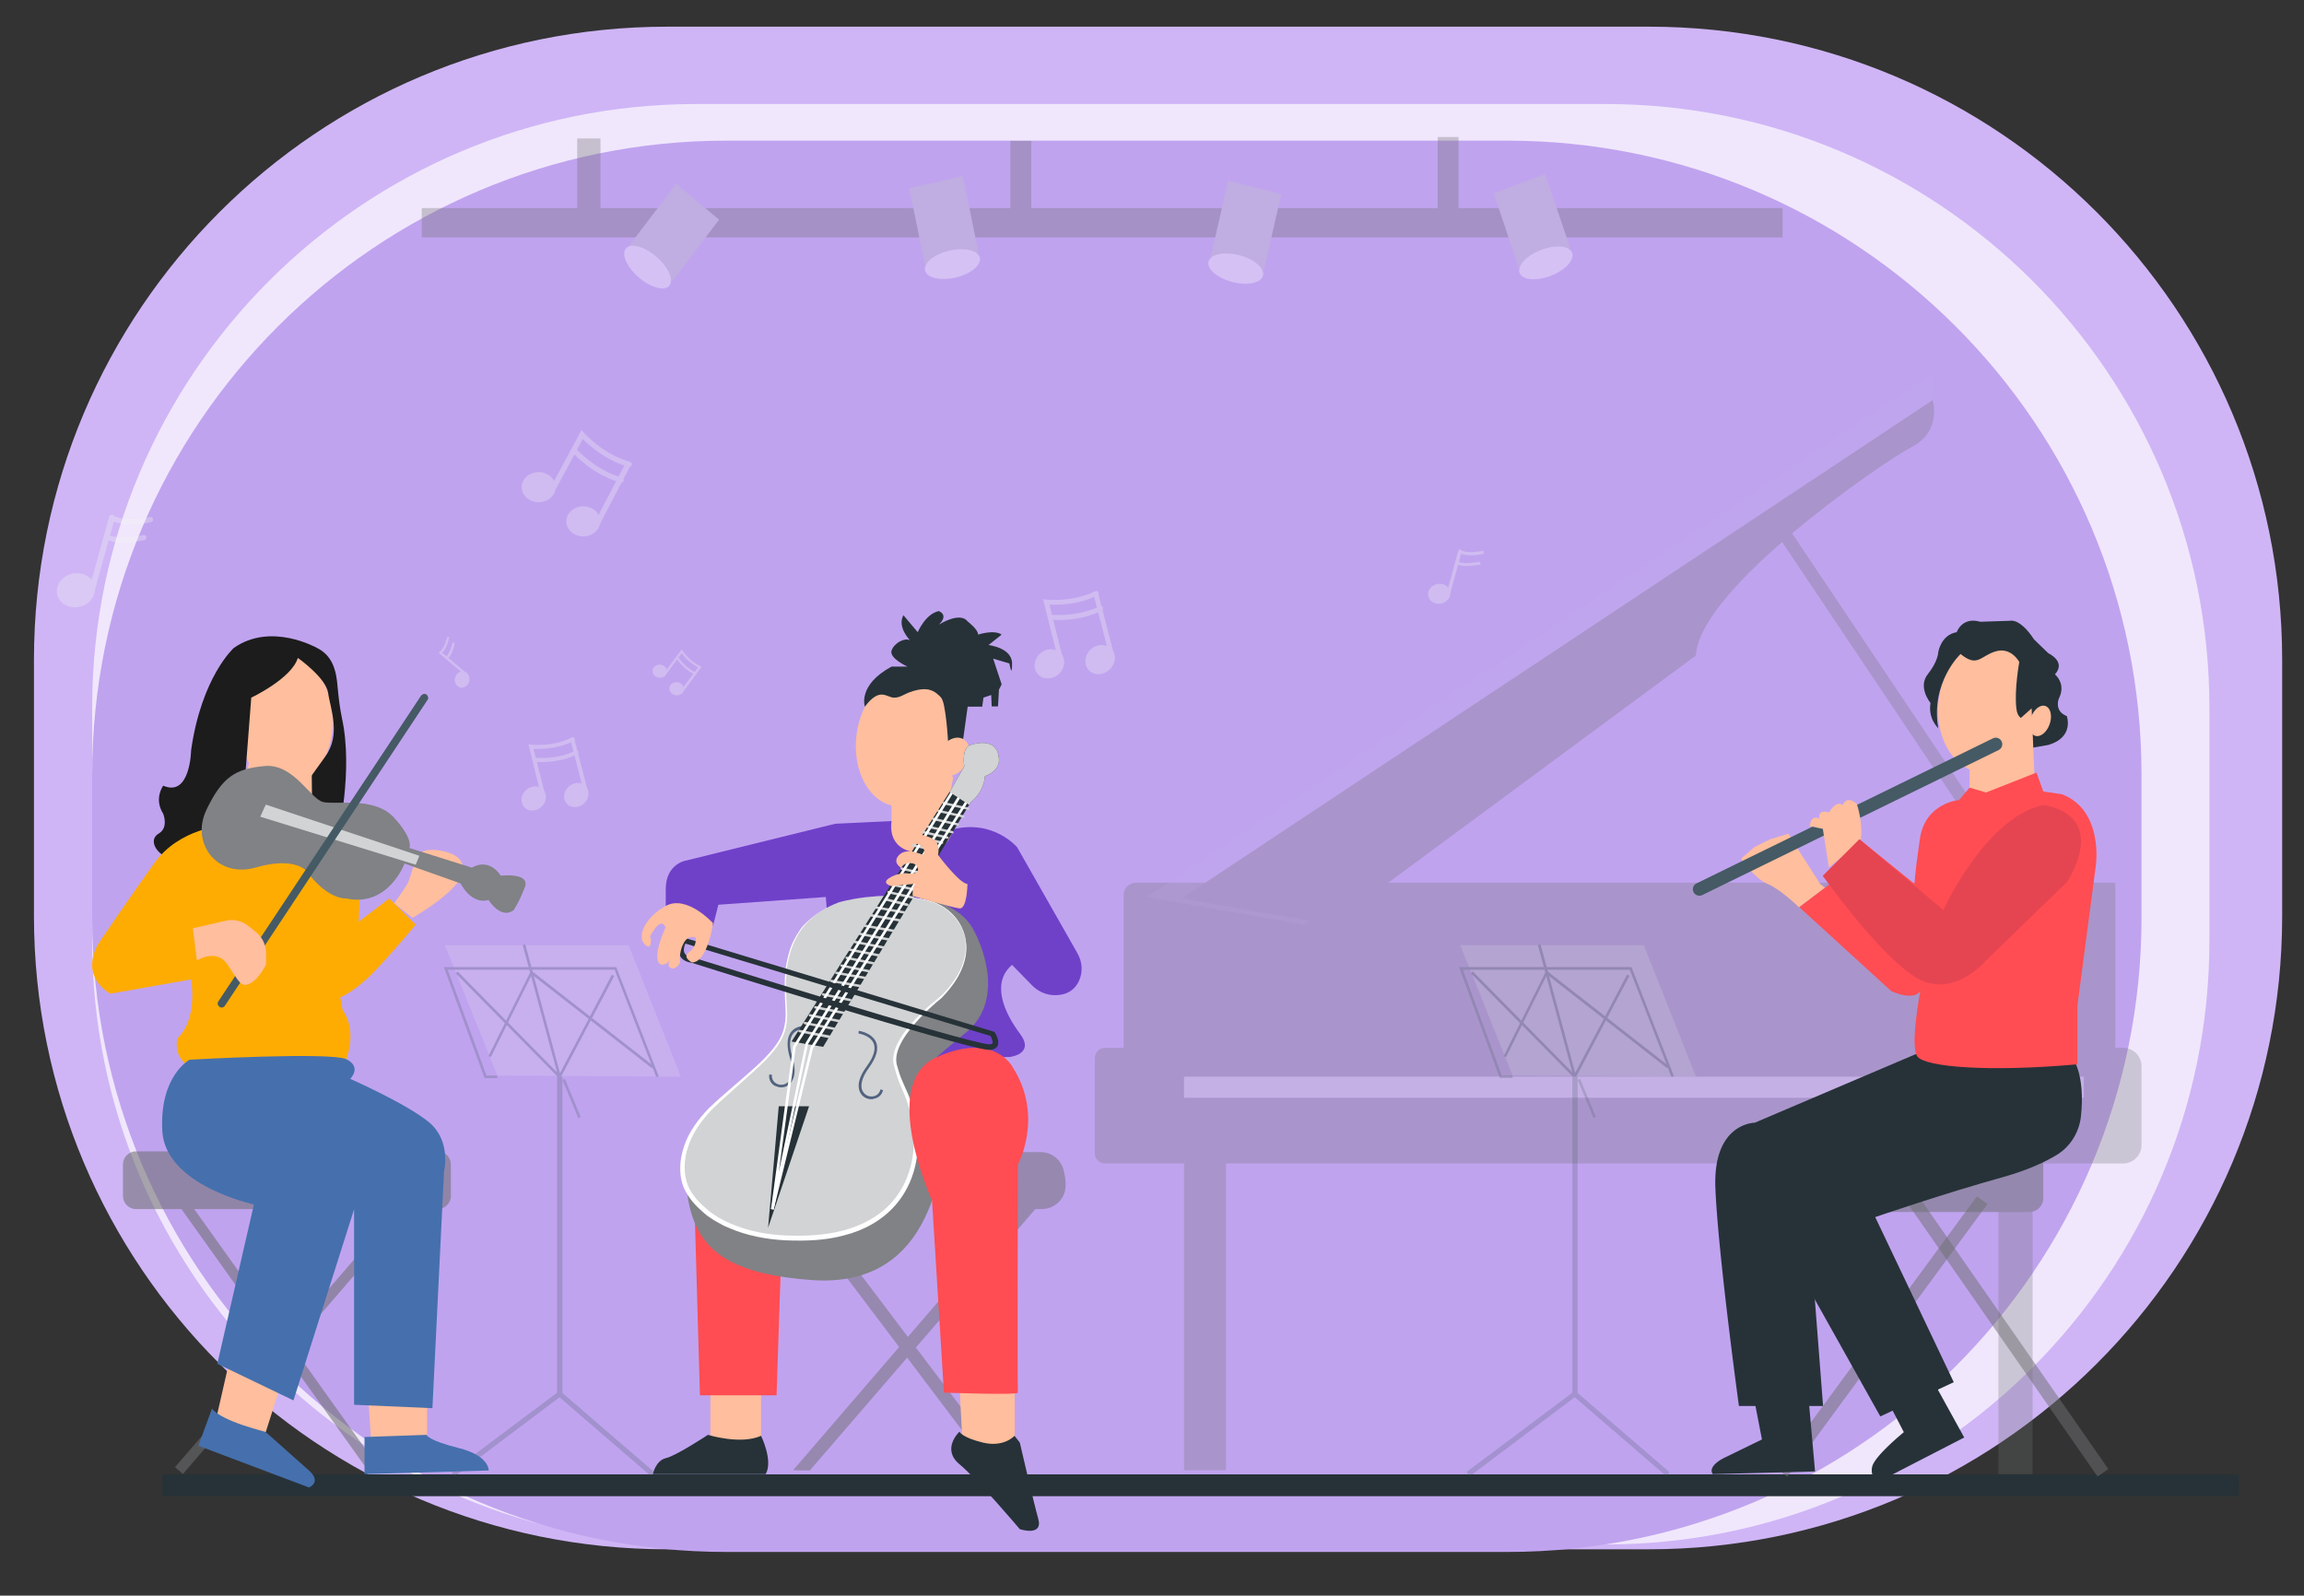
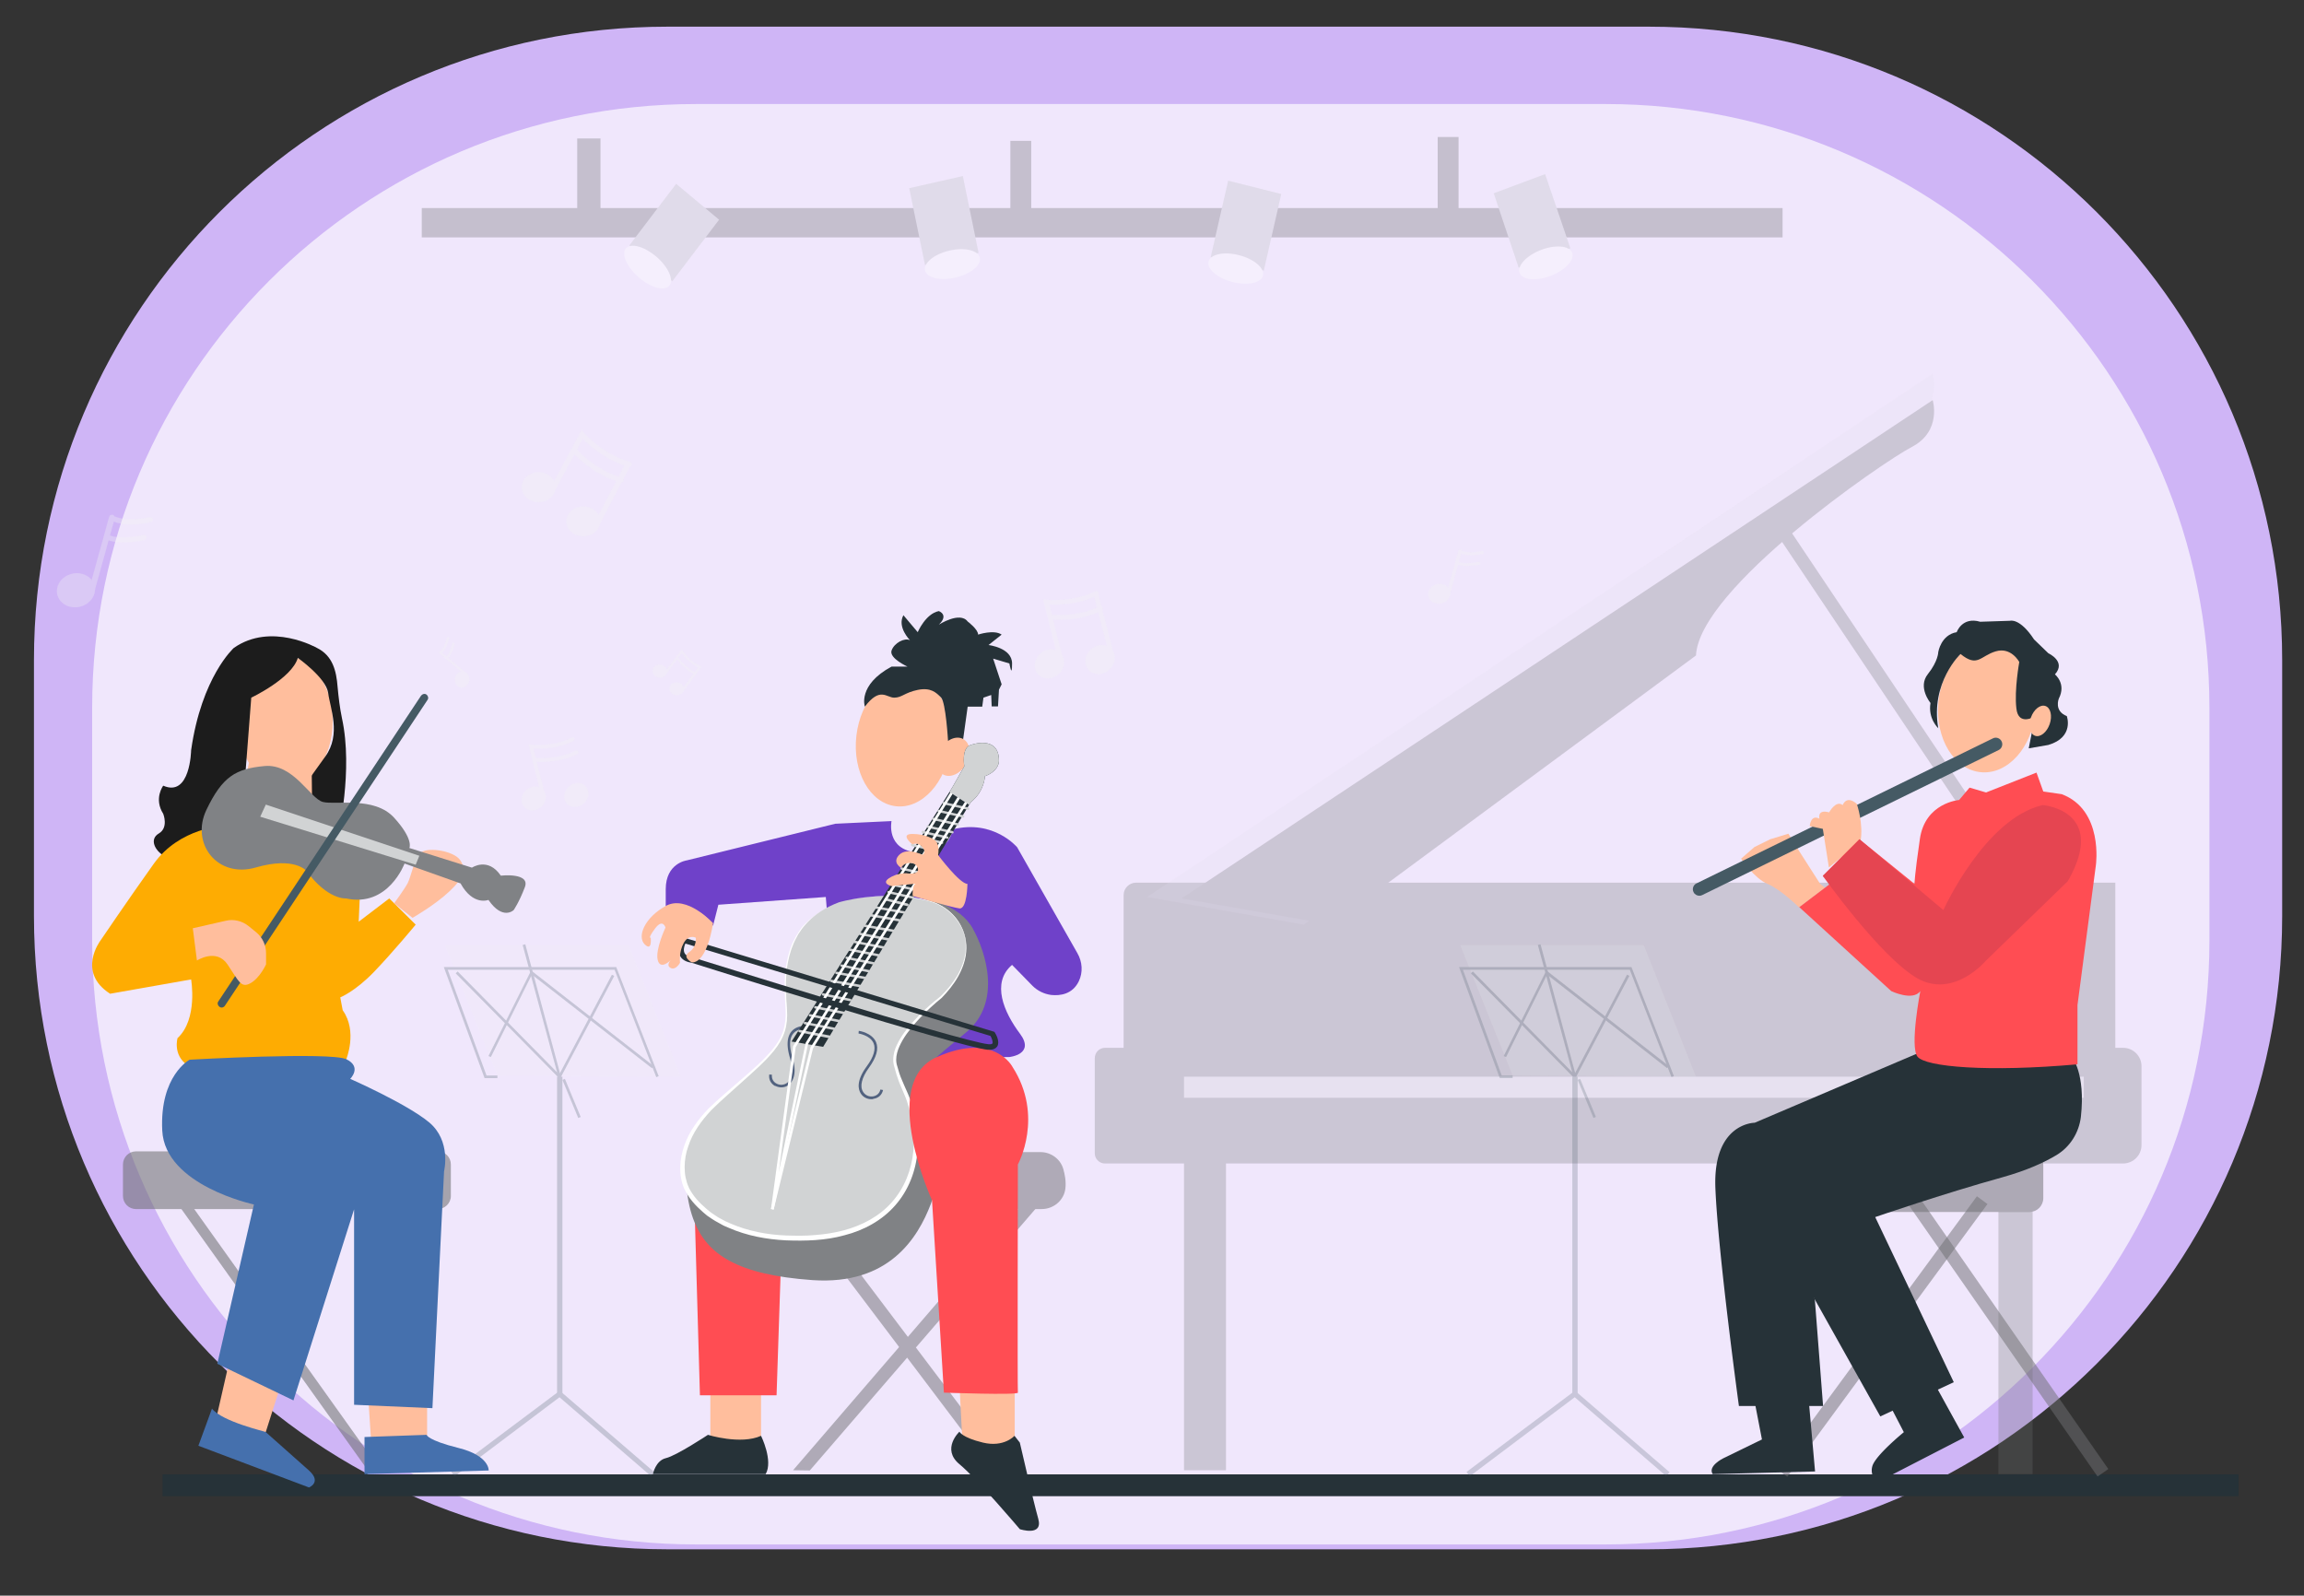
<svg xmlns="http://www.w3.org/2000/svg" version="1.1" id="Layer_1" x="0" y="0" viewBox="0 0 950 658" style="enable-background:new 0 0 950 658" xml:space="preserve">
  <rect x="0" y="0" width="950" height="658" fill="#333333" stroke="none" />
  <style>.st3{fill:#263238}.st5{fill:#6d6e71}.st7{fill:#ffbe9d}.st9{fill:#ff4d53}.st10{fill:#808285}.st11{fill:#d1d3d4}.st12{fill:#fff}.st13{fill:#52627f}.st18{opacity:.51}.st20{opacity:.68;fill:#f1f2f2}.st21{fill:#455a64}.st22{display:none}.st23{display:inline;fill:#455a64}.st25{fill:#4570ad}.st29{opacity:.46}.st30{fill:#f1f2f2}.st32{fill:#c0c3c5}</style>
  <path d="M679.8 638.9H275.2C130.9 638.9 14 521.9 14 377.7V272.2C14 127.9 130.9 11 275.2 11h404.7C824.1 11 941 127.9 941 272.2v105.6c0 144.1-116.9 261.1-261.2 261.1z" style="fill:#cfb5f6" />
  <path d="M662 636.9H287c-137.5 0-249-111.5-249-249v-96c0-137.5 111.5-249 249-249h375c137.5 0 249 111.5 249 249v96c0 137.5-111.5 249-249 249z" style="opacity:.68;fill:#fff" />
-   <path d="M621.5 640h-322C155.1 640 38 522.9 38 378.5v-59C38 175.1 155.1 58 299.5 58h322C765.9 58 883 175.1 883 319.5v59C883 522.9 765.9 640 621.5 640z" style="fill:#c0a3ef" />
  <path class="st3" d="M67 608h856v9H67z" />
  <g style="opacity:.57">
    <path class="st5" d="M180.4 498.6H56.1c-3 0-5.4-2.4-5.4-5.4v-13c0-3 2.4-5.4 5.4-5.4h124.4c3 0 5.4 2.4 5.4 5.4v13c0 3-2.5 5.4-5.5 5.4z" />
    <path transform="rotate(-35.505 114.026 549.918)" class="st5" d="M111.9 480.8h4.3v138.4h-4.3z" />
-     <path transform="rotate(-49.238 121.478 551.198)" class="st5" d="M48.5 549h145.9v4.3H48.5z" />
+     <path transform="rotate(-49.238 121.478 551.198)" class="st5" d="M48.5 549h145.9H48.5z" />
  </g>
  <g style="opacity:.5">
    <path transform="rotate(-37.058 380.53 563.936)" class="st5" d="M377.8 512.9h5.4V615h-5.4z" />
    <path class="st5" d="m333.9 606.4-6.9-.1 97-112.7 4.1 3.6z" />
    <path class="st5" d="M395.6 475.1H429c4.3 0 8.2 2.8 9.4 6.9.7 2.4 1.2 5.2.9 8-.5 4.9-4.8 8.6-9.8 8.6h-30.6l-3.3-23.5z" />
  </g>
  <path class="st7" d="M292.9 573.3v22.8h20.9v-25.5zM395.6 570.6l1.3 25.5 21.5 1v-26.5z" />
  <path class="st3" d="M395.6 590.4s-7.6 7.1 0 13.4c7.6 6.3 24.9 26.8 24.9 26.8s9.7 3.2 7.6-4.3-7.6-31.4-7.6-31.4l-2.2-2.8s-4.3 4.9-13 2.8-9.7-4.5-9.7-4.5zM313.8 592.1s5.1 10.3 1.9 15.8h-46.5s1.1-5.6 5.4-6.6c4.3-1 17.3-9.6 17.3-9.6s13.5 4.2 21.9.4z" />
  <ellipse transform="rotate(-83.431 372.47 305.58)" class="st7" cx="372.4" cy="305.6" rx="27" ry="19.5" />
-   <path class="st7" d="M367.6 328.8v29s21.6 4.9 25.4-4V342s-2.7-9.7 0-21.2l-2.6-6.3-22.8 14.3z" />
  <path class="st3" d="M356.6 291.4s-3.1-8.9 11-16.5h6.6s-7.6-3.4-6.6-6.6c1.1-3.2 5.4-5.4 7.6-4.3 0 0-5.4-5.4-2.7-10.3l5.9 7s3.2-7.6 8.7-8.7c0 0 4.3 1.5 0 5.6 0 0 8.7-5.6 11.9-1.3 0 0 4.3 3.2 4.3 5.4 0 0 6.5-2.2 9.7 0l-5.4 4.3s9.7 1.1 9.7 7.6-1.1 0-1.1 0l-6.7-2 3.5 10.6-1.1 2.2-.4 6.9h-2.6l-.2-4.7-3.2 1.1-.5 3.7h-6l-2.2 15.8-5.9-1.6s-.9-16-2.9-18-4.2-4.2-9.6-3.1c-5.4 1.1-6.5 3.2-9.7 3.2s-5.8-4.6-12.1 3.7z" />
  <path d="m367.6 338.6-23.2 1.1-61.2 15.1s-8.7 1.1-8.7 11.9v8s13-3.7 19.5 7.1l2.2-8.7 44.3-3.2 5.4 67.1 70.3-1.1s10.8-1.1 4.3-9.7c-6.5-8.7-11.9-20.9-3.2-28.3l8.4 8.6c2.1 2.1 4.8 3.4 7.7 3.8 3.8.4 8.8-.3 11.4-5.6 1.8-3.7 1.5-8.1-.6-11.7l-24.8-43.6s-9.7-11.6-26.5-7.4c0 0-1.6 10.7-14.6 9.6-13.2-1.2-10.7-13-10.7-13z" style="fill:#6f41c9" />
  <path class="st9" d="m286.4 498.6 2.2 76.8h31.6l1.9-57.3z" />
  <path class="st10" d="M382.7 371s13 2.2 18.4 11.9c5.4 9.7 12.1 30.5-2.7 42.8-13.5 11.3-20 15.6-18.9 22.1s9.7 34.6 4.3 48.7c-5.4 14.1-17.3 33.5-48.7 31.4-31.4-2.2-43.3-10.8-48.7-23.8-1.8-4.3-2.8-9.3-3.3-13.9-1.1-10.1 2.5-20.1 9.6-27.4l90-91.8z" />
  <path class="st11" d="M345.9 372.1s17-5.2 36.5-.8c8.8 2 15.5 9.4 15.9 18.4.2 5.9-2.1 13.2-10.2 21.4 0 0-21.6 16.7-18.9 27.8 2.7 11.1 5.9 11.1 8.1 26.3 2.5 17.3-5.4 44.3-45.4 45.4S283.2 490 283.2 490s-8.7-16.2 13-35.7 29.2-23.8 28.1-38.9c-1.1-15.2-1.1-34.7 21.6-43.3z" />
  <path class="st12" d="M345.9 372.1c7-1.9 14.3-2.7 21.6-2.6 3.6.1 7.3.3 10.9.9.9.1 1.8.3 2.7.5l1.3.3 1.3.4c1.8.5 3.4 1.3 5 2.2 3.1 1.9 5.8 4.6 7.5 7.9 1.7 3.2 2.5 7 2.2 10.7-.3 3.7-1.6 7.2-3.4 10.4-1.8 3.2-4.2 6.1-6.7 8.7-3.1 2.5-6 5.2-8.8 8.1-2.7 2.9-5.3 5.9-7.3 9.3-1.9 3.3-3.5 7.2-2.2 10.9.5 1.9 1.1 3.8 1.9 5.6.7 1.8 1.6 3.6 2.4 5.5 1.6 3.7 2.6 7.7 3.3 11.7.3 2 .7 4 .8 6 .1 2 .1 4.1-.1 6.1-.6 8.1-3.7 16.2-9.2 22.4-5.4 6.2-13 10.3-20.9 12.3-7.9 2.2-16.1 2.4-24.1 2.1-8.1-.4-16.2-1.9-23.7-5.2l-1.4-.6c-.5-.2-.9-.4-1.4-.7l-2.7-1.5c-.9-.5-1.7-1.1-2.6-1.7-.9-.5-1.6-1.3-2.4-1.9-3.1-2.7-5.9-5.7-7.7-9.6v.1c-1.3-3-1.8-6-1.7-9.1 0-3.1.7-6.1 1.7-9 2-5.8 5.8-10.8 9.9-15.1l3.3-3.1 3.4-3 6.8-5.9c4.5-3.9 9.1-7.8 12.9-12.4 1.9-2.3 3.5-4.8 4.4-7.6.9-2.8 1.2-5.8 1-8.8-.3-6-.7-12 .2-17.9.1-.7.2-1.5.4-2.2.2-.7.3-1.5.5-2.2.4-1.4.8-2.9 1.4-4.3.5-1.4 1.3-2.7 2-4 .4-.6.8-1.2 1.2-1.9l.6-.9c.2-.3.5-.6.7-.9 4.2-4.6 9.4-7.9 15-10zm0 0c-5.6 2.1-10.8 5.4-14.6 10.1-.2.3-.5.6-.7.9l-.6.9c-.4.6-.9 1.2-1.2 1.9-.7 1.3-1.4 2.6-1.9 4-.6 1.4-1 2.8-1.4 4.2-.2.7-.3 1.5-.5 2.2-.2.7-.3 1.5-.4 2.2-.9 5.9-.5 11.9-.1 17.9.2 3 0 6-.9 8.9-.9 2.9-2.5 5.5-4.4 7.9-3.8 4.7-8.4 8.6-12.8 12.6l-6.7 6-3.3 3-3.2 3.1c-4 4.3-7.6 9.2-9.4 14.8-1 2.7-1.5 5.7-1.5 8.6 0 1.4.1 2.9.4 4.3.3 1.4.7 2.8 1.3 4v.1c.8 1.6 1.9 3.3 3.2 4.8 1.3 1.5 2.7 2.8 4.2 4.1.8.6 1.5 1.3 2.3 1.8.8.5 1.6 1.1 2.4 1.6l2.6 1.4c.4.2.9.5 1.3.6l1.3.6c7.2 3.1 15.1 4.6 23 4.9 4 .1 7.9.2 11.9-.2 3.9-.3 7.8-.9 11.6-1.9 7.6-2 14.8-5.8 19.9-11.6 5.2-5.8 8.2-13.4 8.9-21.2.2-1.9.2-3.9.1-5.9-.1-2-.4-3.9-.7-5.9-.6-3.9-1.5-7.8-3.1-11.4-.7-1.8-1.6-3.6-2.3-5.5-.7-1.9-1.3-3.8-1.8-5.8-.3-.9-.5-2-.5-3.1s.2-2.1.4-3.1c.5-2 1.5-3.9 2.5-5.6 2.1-3.5 4.8-6.5 7.6-9.4 2.8-2.9 5.8-5.5 9-8 2.6-2.5 4.9-5.3 6.8-8.4 1.8-3.1 3.1-6.5 3.5-10.1.4-3.6-.3-7.3-2-10.5s-4.3-5.9-7.3-7.8c-1.5-.9-3.2-1.7-4.9-2.2l-1.3-.4-1.3-.3c-.9-.2-1.8-.4-2.7-.5-3.6-.6-7.2-.9-10.9-1-7.4-.3-14.7.5-21.8 2.4z" />
  <path class="st13" d="M320.4 448.1c1.7.6 3.6.3 4.9-.8 1.4-1.2 3.6-4.2 1.4-11.4-1.4-4.7-1.2-8 .6-9.9 2.4-2.6 7.2-1.7 7.2-1.7l.2-1.1c-.2 0-5.4-1.1-8.2 2-2 2.2-2.3 5.9-.8 11 1.4 4.8 1 8.6-1.1 10.3a4.1 4.1 0 0 1-4.5.3c-1.3-.7-2-2.1-1.8-3.6l-1.1-.1c-.3 2 .6 3.7 2.3 4.7.3 0 .6.2.9.3z" />
  <path class="st9" d="M417.5 440s-7.5-14.7-31.4-4-1.8 59-1.8 59l4.9 79.3s30.7 1.1 30.5 0 0-94.1 0-94.1 10.9-19.8-2.2-40.2z" />
-   <path class="st3" d="M321.1 456.2h12.5l-16.9 50.1z" />
  <ellipse transform="rotate(-60 392.994 312.073)" class="st7" cx="393" cy="312.1" rx="8.4" ry="6.1" />
  <path class="st3" d="M406.1 320.1s-.1 6.1-5.8 10.7l-.7 1.1-60.2 99.8-13-2.2 65.1-102.9 1.4-2.3s3.4-6 4.7-8.3c0 0-1.3-7.7 2.7-8.8 0 0 11.6-4.3 11.6 6.5 0 0 .3 4.1-5.8 6.4z" />
  <path class="st11" d="M341.9 428.1h-.1l-12.2-2.4c-.3-.1-.5-.3-.4-.6.1-.3.3-.5.6-.4L342 427c.3.1.5.3.4.6 0 .3-.2.5-.5.5zM344.1 424.8h-.1l-12.2-2.4c-.3-.1-.5-.3-.4-.6.1-.3.3-.5.6-.4l12.2 2.4c.3.1.5.3.4.6-.1.2-.3.4-.5.4zM346.2 421.6h-.1l-12.2-2.4c-.3-.1-.5-.3-.4-.6.1-.3.3-.5.6-.4l12.2 2.4c.3.1.5.3.4.6 0 .2-.2.4-.5.4zM348.4 418.3h-.1l-12.2-2.4c-.3-.1-.5-.3-.4-.6.1-.3.3-.5.6-.4l12.2 2.4c.3.1.5.3.4.6 0 .3-.3.4-.5.4zM350.6 412.9s-.1 0 0 0l-11.3-2.3c-.3-.1-.4-.3-.4-.6.1-.3.3-.5.6-.4l11.2 2.3c.3.1.4.3.4.6-.1.3-.3.4-.5.4zM354.6 407.1h-.1l-11.9-2.1c-.3-.1-.5-.3-.4-.6.1-.3.3-.4.6-.4l11.9 2.1c.3.1.5.3.4.6 0 .2-.2.4-.5.4zM356.8 403.8h-.1l-11.9-2.1c-.3-.1-.5-.3-.4-.6.1-.3.3-.4.6-.4l11.9 2.1c.3.1.5.3.4.6-.1.3-.3.4-.5.4zM358.2 401c-.1 0-.1 0 0 0l-11.3-2.3c-.3-.1-.4-.3-.4-.6.1-.3.3-.5.6-.4l11.2 2.3c.3.1.4.3.4.6-.1.3-.3.4-.5.4zM360.3 397.8l-11.3-2.3c-.3-.1-.4-.3-.4-.6.1-.3.3-.5.6-.4l11.2 2.3c.3.1.4.3.4.6 0 .2-.2.4-.5.4zM362.5 394.5h-.1l-12.2-2.4c-.3-.1-.5-.3-.4-.6.1-.3.3-.5.6-.4l12.2 2.4c.3.1.5.3.4.6-.1.3-.3.4-.5.4zM364.6 391.3h-.1l-12.2-2.4c-.3-.1-.5-.3-.4-.6.1-.3.3-.5.6-.4l12.2 2.4c.3.1.5.3.4.6 0 .2-.2.4-.5.4zM366.8 388h-.1l-12.2-2.4c-.3-.1-.5-.3-.4-.6.1-.3.3-.5.6-.4l12.2 2.4c.3.1.5.3.4.6 0 .3-.3.4-.5.4zM368.7 384.4h-.1l-11.9-2.1c-.3-.1-.5-.3-.4-.6.1-.3.3-.4.6-.4l11.9 2.1c.3.1.5.3.4.6-.1.2-.3.4-.5.4zM370.8 380h-.1l-11.9-2.1c-.3-.1-.5-.3-.4-.6.1-.3.3-.4.6-.4l11.9 2.1c.3.1.5.3.4.6 0 .3-.2.4-.5.4zM373 376.8h-.1l-11.9-2.1c-.3-.1-.5-.3-.4-.6.1-.3.3-.4.6-.4l11.9 2.1c.3.1.5.3.4.6 0 .2-.3.4-.5.4zM374.2 373.7l-9-2.3c-.2-.1-.4-.3-.3-.6 0-.3.3-.4.5-.4l8.9 2.2c.2.1.4.3.3.6 0 .4-.2.5-.4.5zM376.6 370.7s-.1 0 0 0l-10.3-2.3c-.2-.1-.4-.3-.4-.6s.3-.5.5-.4l10.2 2.3c.2.1.4.3.4.6s-.2.4-.4.4zM377.7 367.5s-.1 0 0 0l-10.3-2.3c-.2-.1-.4-.3-.4-.6s.3-.5.5-.4l10.2 2.3c.2.1.4.3.4.6 0 .2-.2.4-.4.4zM379.8 364.2l-10.3-2.3c-.2-.1-.4-.3-.4-.6s.3-.5.5-.4l10.2 2.3c.2.1.4.3.4.6s-.1.4-.4.4zM382 361s-.1 0 0 0l-10.3-2.3c-.2-.1-.4-.3-.4-.6s.3-.5.5-.4L382 360c.2.1.4.3.4.6 0 .2-.2.4-.4.4zM384.2 357.8c-.1 0-.1 0 0 0l-10.3-2.3c-.2-.1-.4-.3-.4-.6s.3-.5.5-.4l10.2 2.3c.2.1.4.3.4.6 0 .2-.2.4-.4.4zM385.3 354.5c-.1 0-.1 0 0 0l-10.3-2.3c-.2-.1-.4-.3-.4-.6s.3-.5.5-.4l10.2 2.3c.2.1.4.3.4.6 0 .2-.2.4-.4.4zM386.3 351.3 376 349c-.2-.1-.4-.3-.4-.6s.3-.5.5-.4l10.2 2.3c.2.1.4.3.4.6 0 .2-.2.4-.4.4zM388.5 348s-.1 0 0 0l-10.3-2.3c-.2-.1-.4-.3-.4-.6s.3-.5.5-.4l10.2 2.3c.2.1.4.3.4.6s-.2.4-.4.4zM390.7 345.9c-.1 0-.1 0 0 0l-10.3-2.3c-.2-.1-.4-.3-.4-.6s.3-.5.5-.4l10.2 2.3c.2.1.4.3.4.6 0 .2-.2.4-.4.4zM392.8 343.7l-10.3-2.3c-.2-.1-.4-.3-.4-.6s.3-.5.5-.4l10.2 2.3c.2.1.4.3.4.6 0 .2-.2.4-.4.4zM395 340.5s-.1-.1 0 0l-10.3-2.3c-.2-.1-.4-.3-.4-.6s.3-.5.5-.4l10.2 2.3c.2.1.4.3.4.6 0 .2-.2.4-.4.4zM397.2 337.2c-.1 0-.1 0 0 0l-10.3-2.3c-.2-.1-.4-.3-.4-.6s.3-.5.5-.4l10.2 2.3c.2.1.4.3.4.6 0 .2-.2.4-.4.4zM399.3 334l-10.3-2.3c-.2-.1-.4-.3-.4-.6s.3-.5.5-.4l10.2 2.3c.2.1.4.3.4.6 0 .2-.2.4-.4.4z" />
  <path class="st13" d="M359.3 453.3c-1.8 0-3.5-.9-4.4-2.4-1-1.6-2-5.1 2.5-11.2 2.9-3.9 3.8-7.2 2.8-9.5-1.4-3.3-6.2-4-6.2-4l.1-1.1c.2 0 5.4.8 7.1 4.6 1.2 2.8.2 6.3-2.9 10.6-3 4.1-3.9 7.7-2.4 10 .9 1.4 2.5 2.1 4.2 1.8 1.5-.3 2.6-1.3 2.9-2.8l1.1.2c-.4 1.9-1.8 3.3-3.8 3.6-.4.2-.7.2-1 .2z" />
  <path class="st12" d="m319 498.8-1.1-.2 9.1-67.2.1-.1L393.6 324l.9.6-66.4 107.2-7 51.6 11.1-53.3v-.1l64-103.5 1 .5-64 103.5z" />
  <path class="st12" d="m319 498.8-1.1-.3 16.3-66.6 64.8-103 .9.6-64.7 102.9z" />
  <path class="st7" d="M398.9 364.5s-.1 10.5-3.3 10.1c-3.2-.4-19.3-5.1-19.3-5.1s-.2-5.1 1.5-5.1l-10.2 1s-4.3-1-1.1-3.2c3.2-2.2 7.1-2.1 7.1-2.1s5.9 1 4.8-2.2c-1.1-3.2-6.1-2.2-6.8 0 0 0-4-2.2-.8-5.4s9.5 0 9.5 0 1.9-1 0-3.2-4.1-1.1-4.1-1.1-5.4-4.3 0-4.3 8.7 2.2 8.7 2.2 2.8 1.1 1.9 6.5c0 0 8.9 11.9 12.1 11.9z" />
  <path class="st11" d="M406.1 320.1s-.1 6.1-5.8 10.7l-.7 1.1-8.1-5.3 1.4-2.3s3.4-6 4.7-8.3c0 0-1.3-7.7 2.7-8.8 0 0 11.6-4.3 11.6 6.5 0 0 .3 4.1-5.8 6.4z" />
  <path class="st3" d="M408.1 432.9h-.9c-11.6-1.2-116.3-34-122.1-35.9-.7-.1-3.5-.5-4.7-2.8-1-1.8-.8-4.1.7-6.9l.4-.8 128.5 39 .2.3c.4.6 2.2 3.7 1 5.7-.6.9-1.6 1.4-3.1 1.4zm-125.5-43.8c-.6 1.3-.9 2.9-.3 4 .8 1.5 3.1 1.7 3.1 1.7h.2c1.1.3 110.4 34.6 121.8 35.8 1 .1 1.6 0 1.8-.3.3-.5-.2-2.1-.8-3.1l-125.8-38.1z" />
  <path class="st7" d="M294 380.7s-2.2 16.2-8.7 16.2c0 0-4.3-2.2-1.1-4.3 3.2-2.2 2.7-5.9 2.7-5.9s-2.9-1.6-5 2.2c-2.1 3.8-1.5 8.1-1.5 8.1s-1.7 3.2-3.8 2.2c-2.2-1.1 0-3.3 0-3.3s-4.3 4.4-5.4 0c-1.1-4.3 3.2-13.4 3.2-13.4s-1.1-3.9-4.3.4c-3.2 4.3-1.8 3.8-1.8 3.8s.7 5.9-2.5 2.7 0-11 8.7-15.8c8.7-4.8 19.5 7.1 19.5 7.1z" />
  <g>
    <g style="opacity:.28">
      <path class="st5" d="M872.2 433.2H463.3v-64.1c0-2.8 2.3-5.1 5.1-5.1h403.8v69.2z" />
      <path class="st5" d="M455.6 432.1h419.8c4.2 0 7.6 3.4 7.6 7.6v32.5c0 4.2-3.4 7.6-7.6 7.6H455.6c-2.3 0-4.2-1.9-4.2-4.2v-39.2c0-2.4 1.9-4.3 4.2-4.3z" />
      <path d="m473 369.9 323.9-215.8s4 13.5-9 20.3c-13 6.9-91.7 61.4-93.1 90.4L537.6 381.3 473 369.9z" style="opacity:.18;fill:#c0c3c5" />
      <path class="st5" d="M487.2 370.5 796.9 165s3.9 12.8-8.6 19.3c-12.4 6.5-87.7 58.4-89 86L549 381.3l-61.8-10.8z" />
      <path transform="rotate(-33.829 795.824 309.833)" class="st5" d="M793.2 200h5.4v219.6h-5.4z" />
      <path style="opacity:.67;fill:#fff" d="M488.2 444h371v8.7h-371z" />
      <path class="st5" d="M824 499.7h14.1v108.2H824zM488.2 475.4h17.3v130.9h-17.3z" />
    </g>
    <path d="M732.1 474.9h104.7c3.1 0 5.7 2.5 5.7 5.7v13.5c0 3.1-2.5 5.7-5.7 5.7H732.1v-24.9z" style="opacity:.51;fill:#6d6e71" />
    <g class="st18">
      <path transform="rotate(-53.72 776.089 551.134)" class="st5" d="M706.3 548.4h139.5v5.4H706.3z" />
    </g>
    <g style="opacity:.23">
      <path class="st20" d="M602.1 389.8h75.7l21.5 54.2-75.6-.5z" />
      <path class="st21" d="M648.3 444h2.2v130.9h-2.2z" />
      <path class="st21" d="M623.7 444.6h-5.3l-16.8-45.8h71.1l17.5 45-1 .4-17.2-44.3h-68.8l16 43.6h4.5z" />
      <path class="st21" d="m650.4 445.9-43.9-44.5.8-.8 41 41.6-14.2-52.5 1.1-.3z" />
      <path class="st21" d="m687.4 440.5-49.5-38.6-16.9 34-1-.4 17.6-35.3 50.5 39.4z" />
      <path transform="rotate(-62.187 660.298 423.146)" class="st21" d="M636.8 422.6H684v1.1h-47.2z" />
      <path transform="rotate(-22.542 654.177 452.911)" class="st21" d="M653.7 444.5h1.1v17h-1.1z" />
      <path class="st21" d="m606 608.8-1.3-1.8 44.7-33.5 39 33.6-1.4 1.6-37.7-32.5z" />
    </g>
    <g class="st18">
      <path transform="rotate(-34.822 828.016 551.132)" class="st5" d="M825.3 482.6h5.4v137h-5.4z" />
    </g>
  </g>
  <g style="opacity:.25">
    <path class="st20" d="M183.5 389.8h75.7l21.5 54.2-75.6-.5z" />
    <path class="st21" d="M229.7 444h2.2v130.9h-2.2z" />
    <path class="st21" d="M205.1 444.6h-5.3L183 398.8h71.1l17.5 45-1 .4-17.2-44.3h-68.8l16 43.6h4.5z" />
    <path class="st21" d="m231.8 445.9-43.9-44.5.8-.8 41 41.6-14.2-52.5 1.1-.3z" />
    <path class="st21" d="m268.8 440.5-49.5-38.6-16.9 34-1-.4 17.6-35.3 50.5 39.4z" />
    <path transform="rotate(-62.187 241.727 423.136)" class="st21" d="M218.2 422.6h47.2v1.1h-47.2z" />
    <path transform="rotate(-22.542 235.603 452.924)" class="st21" d="M235.1 444.5h1.1v17h-1.1z" />
    <path class="st21" d="m187.4 608.8-1.3-1.8 44.7-33.5 39 33.6-1.4 1.6-37.7-32.5z" />
  </g>
  <g>
    <path class="st7" d="m94.5 561.6-5.1 22.3s11 14 20.2 6.6l6.3-19.8-21.4-9.1zM151.9 577.1l1.3 20 22.9-3.3v-16.7z" />
    <path class="st25" d="M150.3 592.6v15.3l51.2-1.5s.4-6.1-12.5-9.3c-12.8-3.2-13.1-5.4-13.1-5.4l-25.6.9zM87.4 580.9l-5.6 15.3 45.6 17.2s5.4-2.1 0-7l-17.9-15.9c.1-.1-17.8-4.2-22.1-9.6z" />
    <ellipse class="st7" cx="117.7" cy="297.5" rx="19.5" ry="27" />
    <path d="M103.6 287.7s16.7-7.9 19.2-16.4c0 0 11.6 8.2 12.5 14.4.8 6.3 5.5 17.1-1.2 26.3l-6.6 9.2-1.7 21.3 13.6 1.7s6.3-26.5 1.6-48c-.9-4.3-1.4-8.6-1.8-12.9-.5-6.6-2-12.9-8.5-16.1 0 0-18.9-10.8-34.3 0 0 0-13.3 11.9-17.6 42.2 0 0-.3 19.5-11.5 14.6 0 0-4 5.3 0 11.6 0 0 2.3 5.7-1.8 8.1s-1.5 7.2 2.1 9.2c3.6 1.9 5.5 17.5 25.1 13 0 0 7.7 4.6 5.5-8.1l5.4-70.1z" style="fill:#1c1c1c" />
    <path class="st7" d="m103.1 312.1-4.9 25.1 30.6 4.8-.3-26.2z" />
    <path d="M92.4 340.5s-18.3.7-29 15.7-22 31.7-22 31.7-9.9 13 4 21.9l33.4-5.9s2.9 16.4-5.6 24.2c0 0-2 6.9 4 11.1l65.5-2.2s4.9-11.6-1.4-20.4l-1-5.3s6.1-2.4 13.9-10.5c7.8-8.1 17.2-19.5 17.2-19.5l-10.9-10.8-12.6 9.6.7-15.8s-3.8-15.4-11.4-16.2c-7.6-.9-44.8-7.6-44.8-7.6z" style="fill:#feac02" />
    <path class="st7" d="M162.5 372.5s4-5.4 5.6-8.3c1.5-2.9 2.8-11 5.9-12.9 3.1-1.9 12.8-.4 15.6 3.2 2.7 3.6 1.8 7.4-4.2 13-6 5.7-15.3 11-15.3 11l-7.6-6z" />
    <path class="st25" d="M78.2 437s-12.4 6.5-11.3 29.2c1.1 22.7 37.8 30.5 37.8 30.5l-15.1 65.7 31.4 15.1 25-78.8v80.6l32.3 1.4 4.8-97.7s3.1-12.5-6.2-20.2-32.5-17.9-32.5-17.9 5-4.9-1.6-8.1c-6.7-3.1-64.6.2-64.6.2z" />
    <path class="st10" d="M166.8 356.1s-6.7 18.2-24.1 14.4c0 0-7.5.7-16.3-11.3 0 0-4.8-6.1-20.8-1.5-16 4.7-27.1-9.9-20.5-23.7s12.1-17 24-18.1c11.9-1.1 18.8 13.4 24 14.8s21.2-2.5 29.4 6.5 6.3 12.5 6.3 12.5l25.8 8.1s6.6-4.5 11.9 3.3c0 0 12.3-1.4 9.9 4.8-2.4 6.3-4.6 9.4-4.6 9.4s-4.5 4.4-10.4-4.2c0 0-6.3 2.6-11.5-6.8l-23.1-8.2z" />
    <path class="st11" d="m109.6 331.8-2.3 5 64.1 19.8 1.5-3.7z" />
    <path class="st21" d="M91.4 415.5c-.3 0-.6-.1-.9-.3-.7-.5-1-1.5-.5-2.2l83.6-126.1c.5-.7 1.5-1 2.2-.5.7.5 1 1.5.5 2.2L92.7 414.8c-.3.4-.8.7-1.3.7z" />
    <path class="st7" d="m79.5 382.8 1.7 13.3s8-5.2 12.6 1.6 5.5 9.9 9.4 7.8 6.5-7.8 6.5-7.8V393c0-3.3-1.5-6.4-4-8.5l-3.2-2.6c-2.6-2.1-6.1-3-9.4-2.2l-13.6 3.1z" />
  </g>
  <g style="opacity:.69">
    <g class="st29">
      <path class="st30" d="M227 204.4c-.2 0-.3 0-.5-.1-.5-.3-.7-.9-.4-1.5l13.7-25.5 1 1.2c.1.1 8 9 18.9 11.9.6.2.9.7.8 1.3-.2.6-.8.9-1.3.8-9.3-2.5-16.4-8.9-18.9-11.5L228 203.9c-.3.3-.7.5-1 .5z" />
      <path class="st30" d="M256.2 199h-.3c-11.5-3.1-19.7-12.2-20-12.6-.4-.4-.4-1.1.1-1.5.4-.4 1.1-.4 1.5.1.1.1 8 9 18.9 11.9.6.2.9.7.8 1.3-.1.5-.6.8-1 .8z" />
      <path class="st30" d="M245.3 218.7c-.2 0-.3 0-.5-.1-.5-.3-.7-.9-.5-1.5l13.6-26c.3-.5.9-.7 1.5-.5.5.3.7.9.5 1.5l-13.6 26c-.2.4-.6.6-1 .6z" />
      <ellipse class="st30" cx="222.1" cy="200.9" rx="7" ry="6.2" />
      <ellipse class="st30" cx="240.5" cy="215" rx="7" ry="6.2" />
    </g>
    <g class="st29">
      <path class="st30" d="M438.1 273.2c-.1.1-.3.2-.4.2-.5.1-1.1-.2-1.2-.7l-6.4-25.6 1.4.2c.1 0 10.9 1.1 20.1-3.5.5-.2 1.1-.1 1.3.4.2.5.1 1.1-.4 1.3-7.8 4-16.4 4-19.8 3.8l5.7 22.9c.1.4-.1.7-.3 1z" />
      <path class="st30" d="M454.5 251.7c-.1.1-.1.1-.2.1-9.7 4.9-20.7 3.8-21.2 3.7-.5-.1-.9-.5-.9-1.1.1-.5.5-.9 1.1-.9.1 0 10.9 1.1 20.1-3.5.5-.2 1.1-.1 1.3.4.2.5.1 1-.2 1.3z" />
      <path class="st30" d="M459.2 271.5c-.1.1-.3.2-.4.2-.5.1-1.1-.2-1.2-.7l-6.7-25.8c-.1-.5.2-1.1.7-1.2.5-.1 1.1.2 1.2.7l6.7 25.8c.1.4 0 .8-.3 1z" />
      <ellipse transform="rotate(-42.228 432.63 273.767)" class="st30" cx="432.7" cy="273.8" rx="6.4" ry="5.7" />
      <ellipse transform="rotate(-42.228 453.603 271.998)" class="st30" cx="453.6" cy="272" rx="6.4" ry="5.7" />
    </g>
    <g class="st29">
      <path class="st30" d="M224.6 328.8c-.1.1-.2.2-.4.2-.4.1-.9-.2-1-.6l-5.3-21.4 1.2.1c.1 0 9.1 1 16.7-3 .4-.2.9 0 1.1.4.2.4 0 .9-.4 1.1-6.5 3.3-13.7 3.3-16.5 3.2l4.8 19.1c.1.4 0 .7-.2.9z" />
      <path class="st30" d="M238.3 310.9c-.1 0-.1.1-.2.1-8.1 4.1-17.3 3.2-17.7 3.1-.5-.1-.8-.5-.7-.9 0-.5.5-.8.9-.7.1 0 9.1 1 16.7-3 .4-.2.9 0 1.1.4.2.3.1.7-.1 1z" />
-       <path class="st30" d="M242.2 327.5c-.1.1-.2.2-.3.2-.4.1-.9-.1-1-.6l-5.6-21.6c-.1-.4.1-.9.6-1 .4-.1.9.1 1 .6l5.6 21.6c0 .3-.1.6-.3.8z" />
      <ellipse transform="rotate(-42.228 220.05 329.32)" class="st30" cx="220.1" cy="329.3" rx="5.3" ry="4.7" />
      <ellipse transform="rotate(-42.228 237.563 327.843)" class="st30" cx="237.6" cy="327.9" rx="5.3" ry="4.7" />
    </g>
    <g class="st29">
      <path class="st30" d="M273.9 278.6c-.1 0-.1 0-.2-.1-.2-.2-.2-.4-.1-.7l7.5-10 .4.6s2.9 4.4 7.3 6.3c.2.1.3.4.2.6-.1.2-.4.3-.6.2-3.8-1.7-6.4-4.9-7.3-6.1l-6.7 9c-.1.2-.3.3-.5.2z" />
      <path class="st30" d="M286.7 278.2h-.1c-4.7-2.1-7.6-6.5-7.7-6.7-.1-.2-.1-.5.1-.6.2-.1.5-.1.6.1 0 0 2.9 4.4 7.3 6.3.2.1.3.4.2.6.1.3-.2.4-.4.3z" />
      <path class="st30" d="M280.8 285.9c-.1 0-.1 0-.2-.1-.2-.2-.3-.4-.1-.7L288 275c.2-.2.4-.3.7-.1.2.2.3.4.1.7l-7.5 10.2c-.1.1-.3.2-.5.1z" />
      <ellipse transform="rotate(-81.338 272.07 276.822)" class="st30" cx="272.1" cy="276.8" rx="2.7" ry="3" />
      <ellipse transform="rotate(-81.338 279.005 284.021)" class="st30" cx="279" cy="284" rx="2.7" ry="3" />
    </g>
    <g class="st29">
      <path class="st30" d="M37.6 246.4H37c-.6-.2-1-.8-.8-1.5l8.8-31.8c.2-.6.8-1 1.5-.8.6.2 1 .8.8 1.5l-8.8 31.8c-.1.4-.5.7-.9.8z" />
      <ellipse transform="rotate(-12.177 31.351 243.384)" class="st30" cx="31.3" cy="243.4" rx="7.9" ry="7" />
      <path class="st30" d="M50.7 223.7c-2.3 0-4.7-.3-6.5-1.1-.5-.2-.8-.9-.5-1.4.2-.5.9-.8 1.4-.5 4.5 2 13.9 0 14-.1.6-.1 1.2.2 1.3.8.1.6-.2 1.2-.8 1.3-.3.1-4.5 1-8.9 1zM54 216.3c-2.4 0-5-.3-7.1-1.2-.6-.2-.8-.9-.6-1.4.2-.6.9-.8 1.4-.6 5.4 2.2 14 .1 14.1.1.6-.1 1.2.2 1.3.8.1.6-.2 1.2-.8 1.3-.3.1-4 1-8.3 1z" />
    </g>
    <g class="st29">
      <path class="st30" d="M597 246.6h-.3c-.4-.1-.6-.5-.5-.9l5.1-18.6c.1-.4.5-.6.9-.5.4.1.6.5.5.9l-5.1 18.6c-.1.2-.3.4-.6.5z" />
      <ellipse transform="rotate(-12.177 593.276 244.798)" class="st30" cx="593.4" cy="244.9" rx="4.6" ry="4.1" />
      <path class="st30" d="M604.7 233.4c-1.4 0-2.7-.2-3.8-.6-.3-.1-.5-.5-.3-.8.1-.3.5-.5.8-.3 2.6 1.2 8.1 0 8.2 0 .3-.1.7.1.8.5.1.3-.1.7-.5.8-.2-.2-2.7.4-5.2.4zM606.6 229c-1.4 0-2.9-.2-4.2-.7-.3-.1-.5-.5-.4-.8.1-.3.5-.5.8-.4 3.1 1.3 8.2.1 8.2.1.3-.1.7.1.8.5.1.3-.1.7-.5.8 0 0-2.2.5-4.7.5z" />
    </g>
    <g class="st29">
      <path class="st30" d="M192.8 278.3c0 .1-.1.2-.1.2-.2.2-.5.2-.7.1l-10.8-9.1c-.2-.2-.2-.5-.1-.7.2-.2.5-.2.7-.1l10.8 9.1c.2.1.2.3.2.5z" />
      <ellipse transform="rotate(-77.502 190.53 280.168)" class="st30" cx="190.5" cy="280.2" rx="3.4" ry="3" />
      <path class="st30" d="M186.3 269.1c-.4.9-.9 1.8-1.6 2.3-.2.2-.5.1-.7 0-.2-.2-.1-.5 0-.7 1.6-1.4 2.5-5.4 2.5-5.4.1-.2.3-.4.5-.4.2.1.4.3.4.5.1.2-.3 2-1.1 3.7zM184.1 266.5c-.4.9-1 1.9-1.7 2.6-.2.2-.5.2-.7 0-.2-.2-.2-.5 0-.7 1.8-1.7 2.5-5.4 2.6-5.4 0-.3.3-.4.5-.4.3 0 .4.3.4.5-.1.2-.4 1.8-1.1 3.4z" />
    </g>
  </g>
  <g style="opacity:.33">
    <path class="st5" d="M173.9 85.8H735v12.1H173.9z" />
    <path class="st32" d="m277.2 116-17.7-14.8 19.3-25.4 17.7 14.8z" />
    <ellipse transform="rotate(-49.156 267.057 110.092)" class="st12" cx="267" cy="110.1" rx="5.6" ry="11.8" />
    <path class="st32" d="m403.5 104.3-22.1 5-6.5-31.7 22.1-5z" />
    <ellipse transform="rotate(-13.17 392.731 108.85)" class="st12" cx="392.7" cy="108.9" rx="11.6" ry="5.7" />
    <path class="st32" d="m521.1 111.6-21.9-5.5 7.2-31.6 21.9 5.5z" />
    <ellipse transform="rotate(-75.369 509.544 110.82)" class="st12" cx="509.6" cy="110.8" rx="5.7" ry="11.6" />
    <path class="st32" d="m647.5 102.4-21.3 8-10.3-30.7 21.2-7.9z" />
    <ellipse transform="rotate(-21.109 637.426 108.392)" class="st12" cx="637.4" cy="108.4" rx="11.6" ry="5.7" />
    <path class="st5" d="M238 57.1h9.6v31.3H238zM416.6 58.1h8.6v31.3h-8.6zM592.8 56.5h8.6v31.3h-8.6z" />
  </g>
  <g>
    <path class="st3" d="m723.4 577.6 3.1 16-16 7.8s-6.5 3.2-4.3 6.5l42.2-1.1-2.6-29.2h-22.4z" />
    <ellipse transform="rotate(-84.807 819.255 291.601)" class="st7" cx="819.3" cy="291.6" rx="27" ry="20.1" />
    <path class="st3" d="M799.2 300.3s-4.3-3.9-3.2-10.4c0 0-5.4-6.5-1.1-11.9 4.3-5.4 4.3-9.1 4.3-9.1s1.1-7.1 7.6-8.2c0 0 2.2-6.5 9.7-4.3l12.3-.4s4-1.3 9.9 7.7l5.9 5.7s7.5 3.4 2.7 8.7c0 0 4.8 3.8 1.6 10 0 0-2.1 5.1 3.3 7.2 0 0 3.2 8.7-7.6 11.9l-8.1 1.4 2.6-13.2s-6.9 4.3-7.7-3.3c-.9-7.6 1.2-19.1 1.2-19.1s-3.3-6.3-9.7-4.4c-6.4 1.9-7.5 6.8-14.5 1.1 0-.1-12.5 11.8-9.2 30.6z" />
-     <path class="st7" d="M812.1 314.8V332l26.9-8.6-1.3-31.3z" />
    <path class="st3" d="m792.5 433.6-69 29.4s-17.3 0-16.2 27c1.1 27 9.7 89.8 9.7 89.8h34.7l-3.4-44s-16.2-53.3-1.1-62c15.1-8.7 67.1-35.7 67.1-35.7l-21.8-4.5zM779.4 579.8l5.6 10.8s-11.9 9.7-13 14.1a6.03 6.03 0 0 0 2.2 6.5l35.7-18.4-11.9-21.6-18.6 8.6z" />
    <path class="st7" d="m750.5 364.5-8.7-13.6-4.4-7.1-7.5 2.3-6.5 3.2-5.5 4.8s5.5 8.2 10.9 10.4c5.4 2.2 13 9.7 13 9.7l10.7-8.1-2-1.6z" />
    <path class="st21" d="M700.7 369.4c-1 0-2-.6-2.4-1.5-.7-1.3-.1-3 1.2-3.6l122.2-59.8c1.3-.7 3-.1 3.6 1.2.7 1.3.1 3-1.2 3.6l-122.2 59.8c-.4.2-.8.3-1.2.3z" />
    <path class="st7" d="m754.1 357.7-2.5-15.9-5.4-1.1s.3-5 4-3.1c0 0-1.1-4 4-2.6 0 0 2.8-5.2 5.6-3 0 0 1.4-4.3 5.8-.5 0 0 2.9 8.2 1.5 15.7l-13 10.5z" />
    <path class="st3" d="M854.3 435.9s5.7 6.6 3.7 24.7c-.8 6.5-4.4 12.3-10 15.7-4.8 2.9-12 6.3-22.4 9.2-24.2 6.7-52.4 16.4-52.4 16.4l32.4 68.1-30.3 14.1-45.4-81.1s-11.9-22.7 8.7-33.5 58.7-33.5 58.7-33.5h57z" />
    <ellipse transform="rotate(-70.781 841.266 297.322)" class="st7" cx="841.3" cy="297.3" rx="6.5" ry="4.1" />
    <path class="st9" d="m839.7 318.6-20.8 8.2-6.8-2-4.3 5.1s-14.1 1.1-16.2 16.2c-2.2 15.1-2.2 18.4-2.2 18.4l-22.7-18.4-15.1 15.1 3.1 3.2-12.8 9.7 37.9 34.6s8.9 4.3 12 0c0 0-4.4 22.7-1.2 27 3.2 4.3 29.2 6.5 66 3.2v-24.4l7.6-57.8s3.2-22.7-14.1-29.2l-7.6-1.1-2.8-7.8z" />
    <path d="M842.3 332s27 2.2 10.3 31.4l-33.7 32.7s-13.3 15.9-28.4 7.3c-15.1-8.7-38.9-42.2-38.9-42.2l15.1-15.1 34.6 29.2s17.1-37.9 41-43.3z" style="fill:#e54551" />
  </g>
</svg>